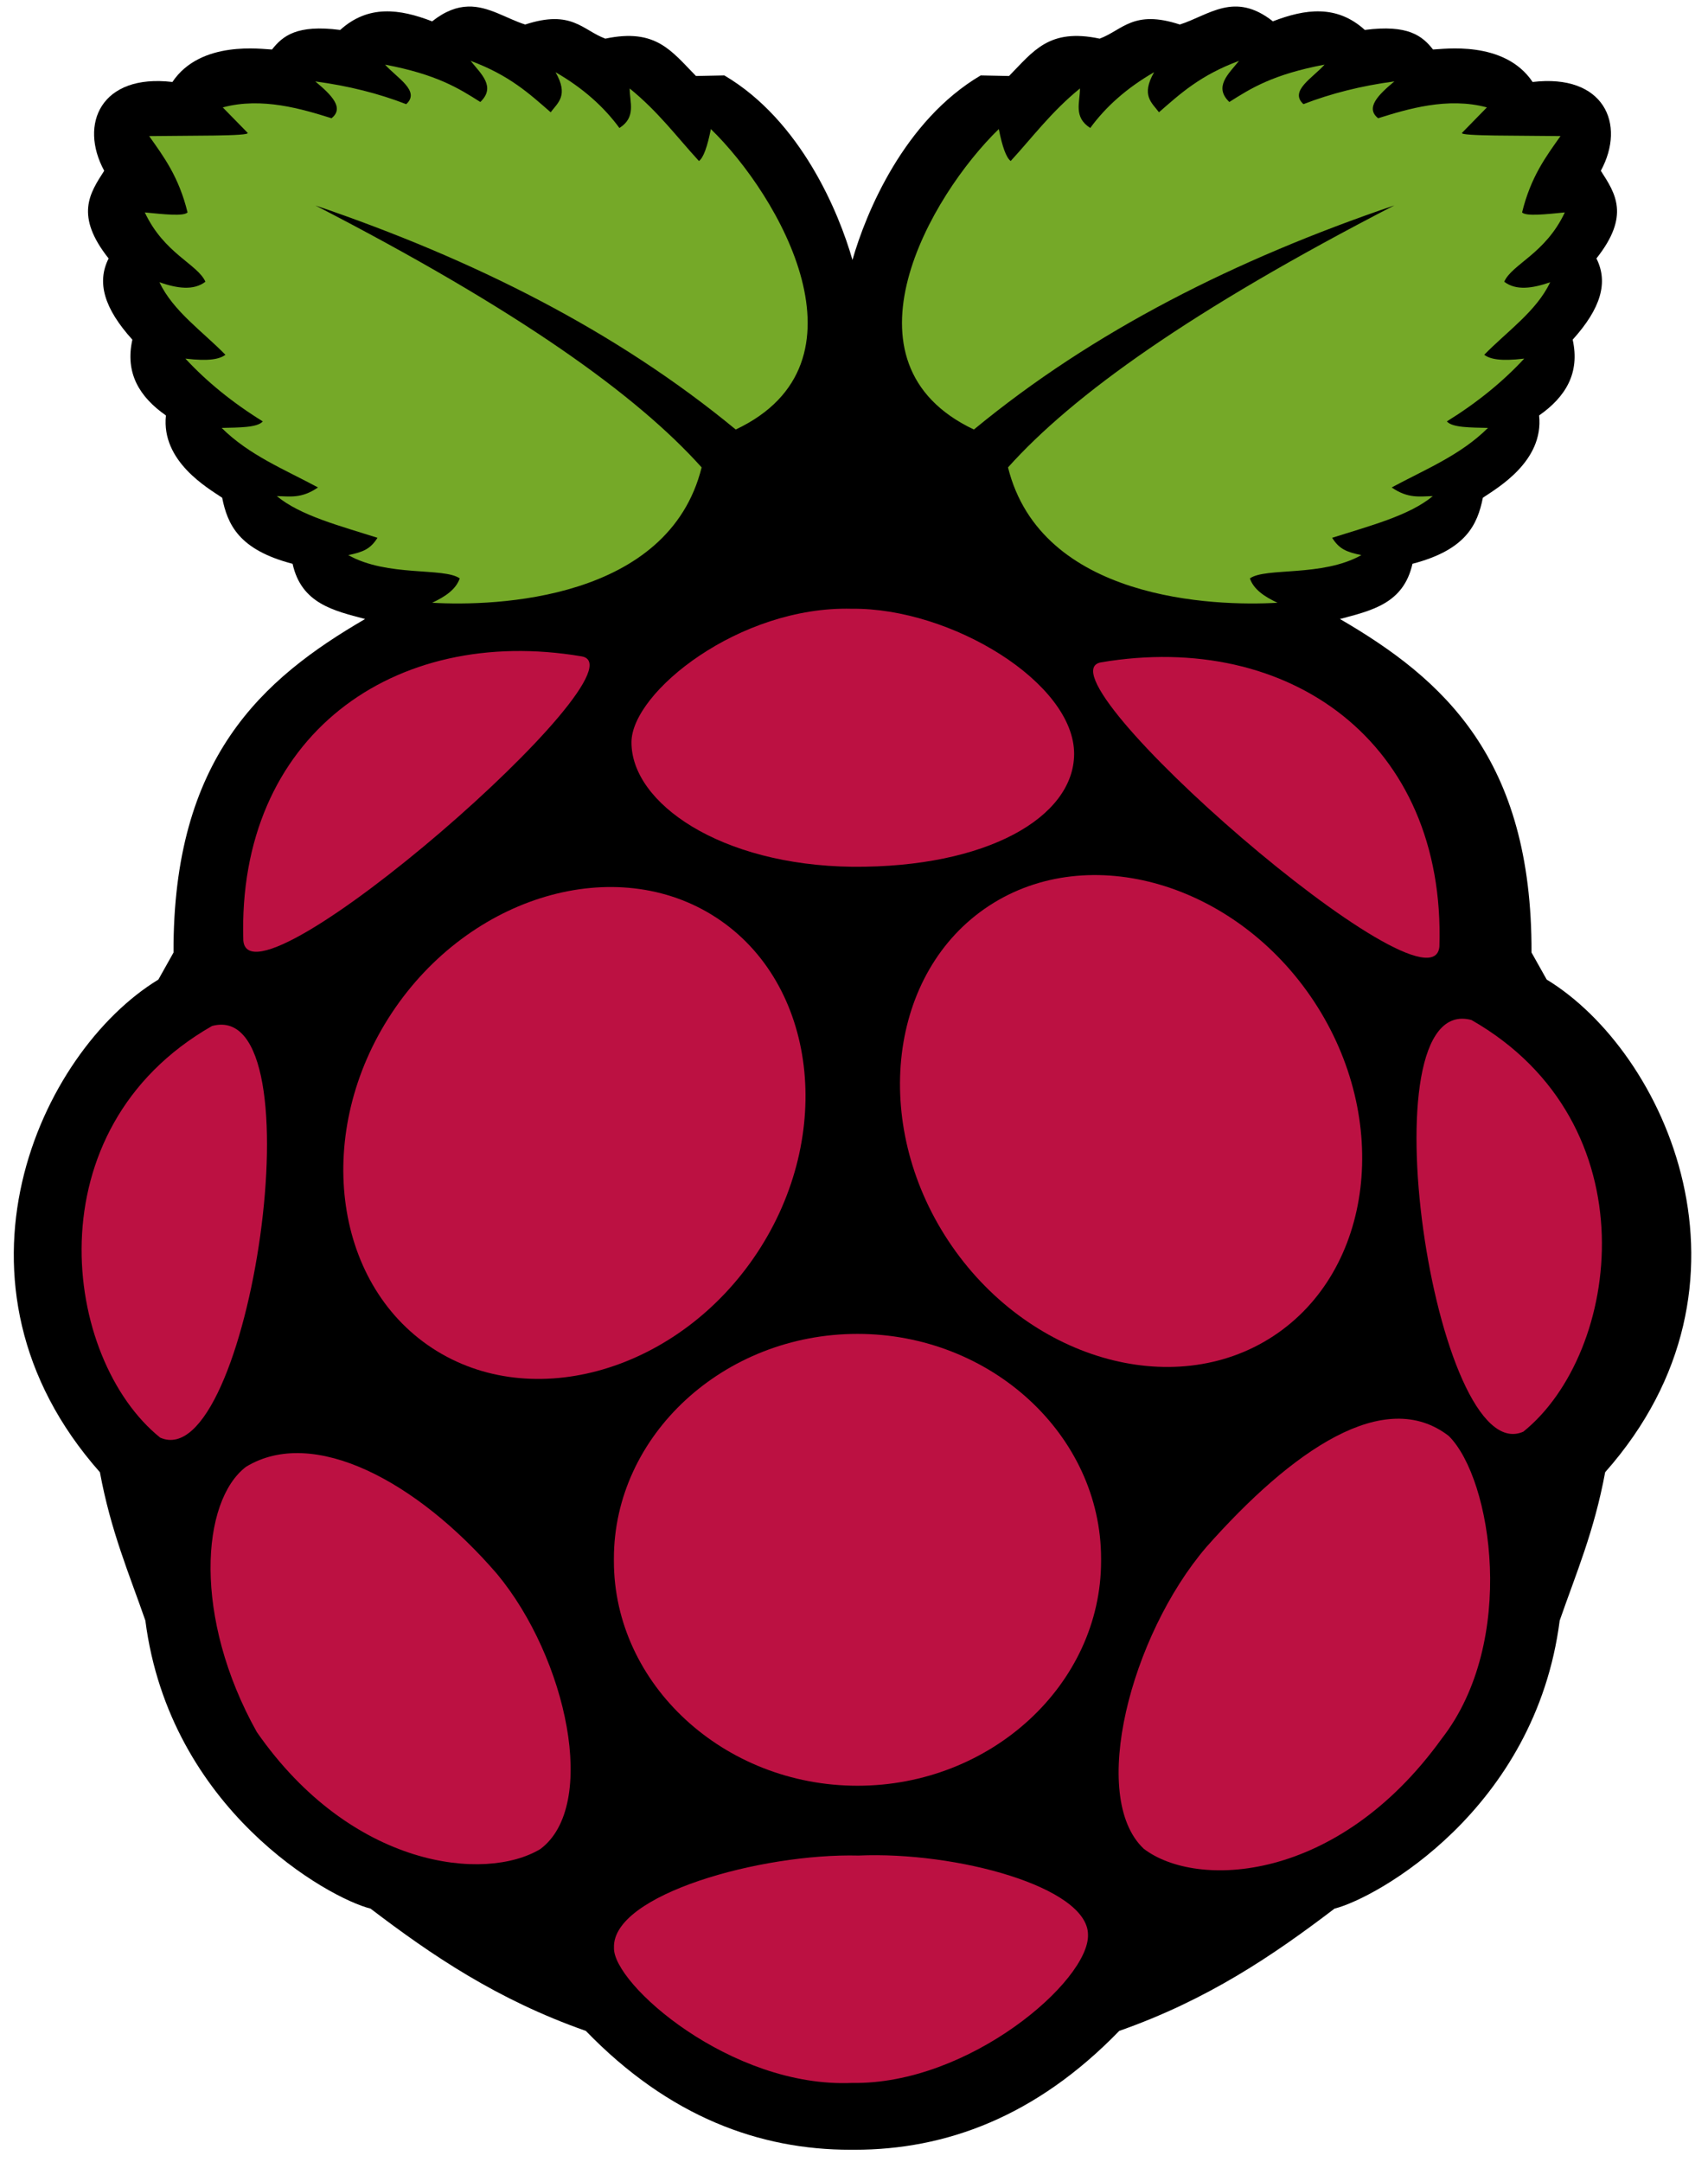
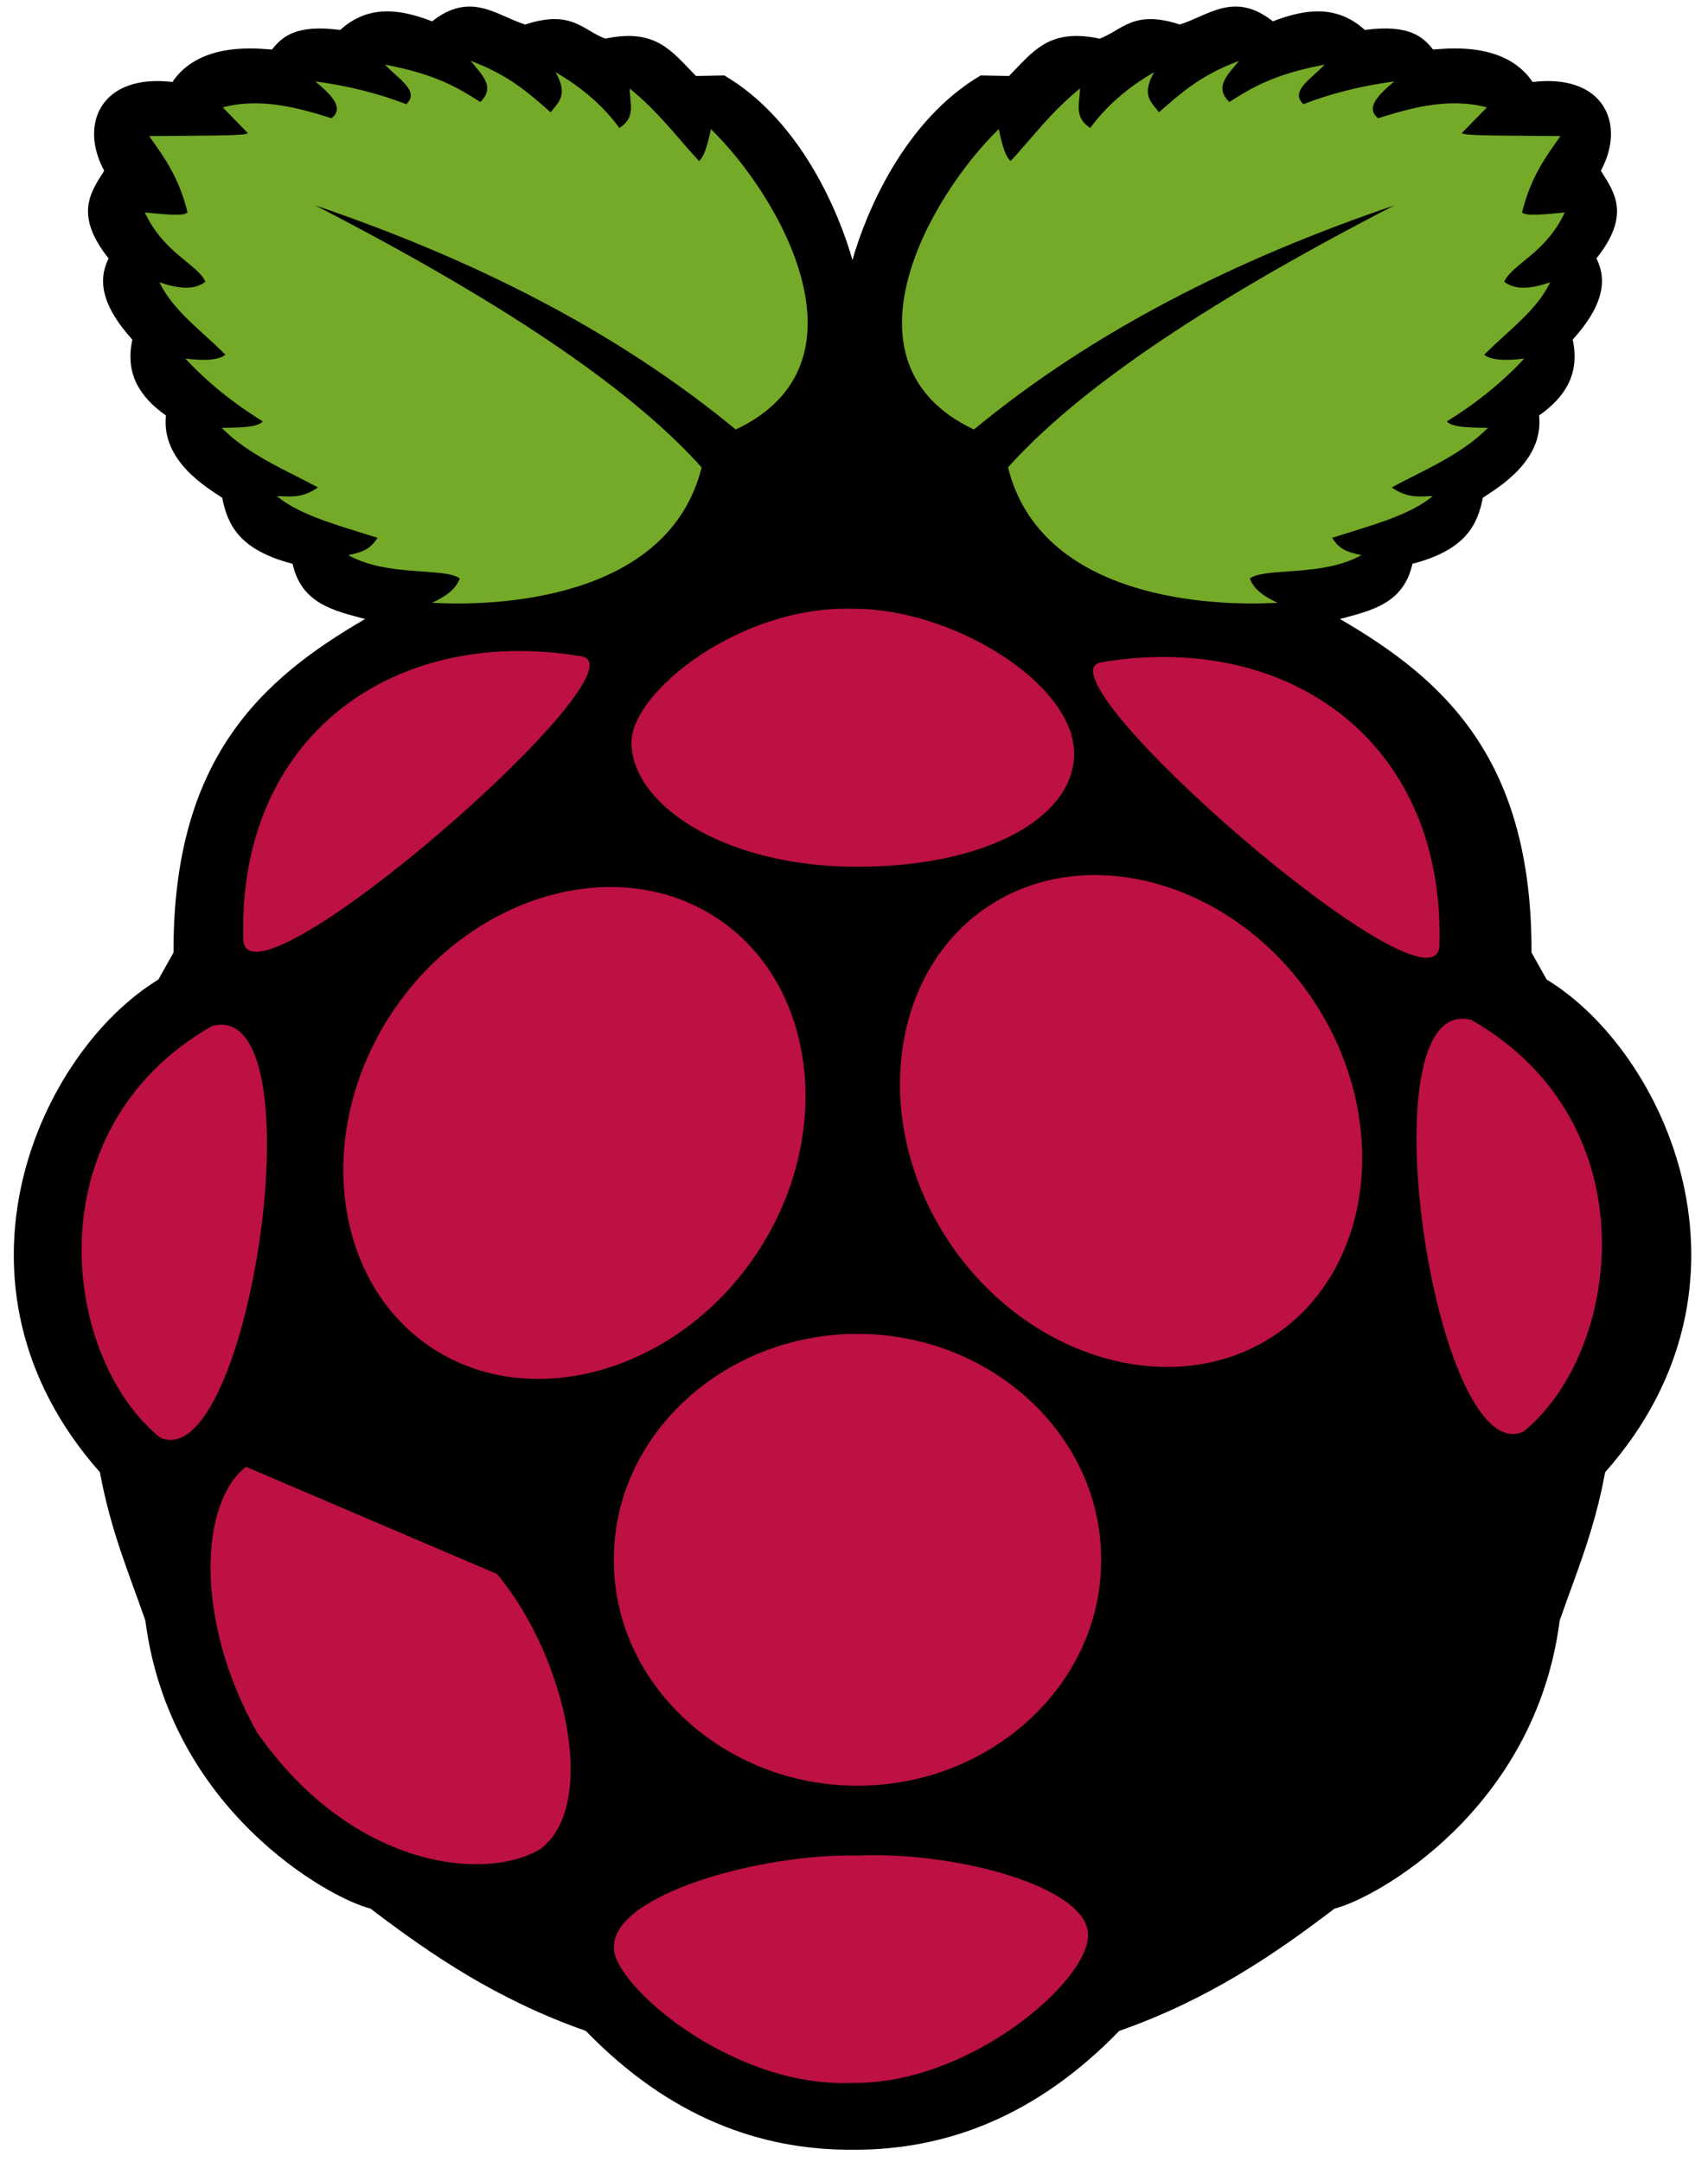
<svg xmlns="http://www.w3.org/2000/svg" width="100%" height="100%" viewBox="0 0 83 105" version="1.1" xml:space="preserve" style="fill-rule:evenodd;clip-rule:evenodd;stroke-linejoin:round;stroke-miterlimit:2;">
  <g id="logo_rpi">
    <path d="M22.736,0.319c-0.526,0.016 -1.093,0.21 -1.736,0.718c-1.575,-0.608 -3.102,-0.819 -4.468,0.418c-2.109,-0.274 -2.794,0.291 -3.314,0.95c-0.463,-0.01 -3.464,-0.476 -4.84,1.577c-3.459,-0.409 -4.552,2.035 -3.314,4.313c-0.706,1.094 -1.438,2.174 0.214,4.259c-0.585,1.161 -0.222,2.421 1.154,3.945c-0.363,1.633 0.351,2.784 1.632,3.682c-0.24,2.234 2.049,3.532 2.732,3.995c0.262,1.302 0.809,2.53 3.422,3.209c0.431,1.94 2.002,2.275 3.523,2.682c-5.027,2.922 -9.338,6.766 -9.309,16.2l-0.736,1.313c-5.764,3.506 -10.95,14.772 -2.841,23.929c0.53,2.867 1.418,4.926 2.209,7.204c1.183,9.182 8.904,13.482 10.941,13.991c2.984,2.273 6.162,4.429 10.463,5.94c4.054,4.182 8.447,5.775 12.863,5.773c0.065,-0 0.131,0 0.195,-0c4.417,0.002 8.809,-1.591 12.863,-5.773c4.301,-1.511 7.479,-3.667 10.463,-5.94c2.037,-0.509 9.758,-4.809 10.941,-13.991c0.791,-2.278 1.679,-4.337 2.209,-7.204c8.109,-9.158 2.923,-20.425 -2.841,-23.93l-0.737,-1.314c0.029,-9.432 -4.282,-13.277 -9.309,-16.199c1.521,-0.407 3.092,-0.742 3.523,-2.682c2.613,-0.679 3.16,-1.908 3.422,-3.209c0.684,-0.463 2.971,-1.762 2.732,-3.995c1.281,-0.898 1.995,-2.05 1.632,-3.682c1.376,-1.524 1.739,-2.784 1.154,-3.945c1.652,-2.084 0.919,-3.164 0.214,-4.258c1.238,-2.279 0.145,-4.723 -3.315,-4.313c-1.376,-2.054 -4.376,-1.587 -4.84,-1.578c-0.52,-0.659 -1.205,-1.223 -3.314,-0.95c-1.365,-1.236 -2.892,-1.025 -4.468,-0.418c-1.87,-1.476 -3.108,-0.293 -4.522,0.155c-2.264,-0.74 -2.782,0.273 -3.895,0.686c-2.469,-0.522 -3.22,0.614 -4.404,1.814l-1.377,-0.028c-3.725,2.196 -5.576,6.666 -6.232,8.964c-0.656,-2.299 -2.502,-6.769 -6.226,-8.964l-1.378,0.028c-1.185,-1.2 -1.936,-2.336 -4.405,-1.814c-1.113,-0.413 -1.629,-1.426 -3.895,-0.686c-0.928,-0.294 -1.782,-0.904 -2.786,-0.873l0.001,0.001Z" style="fill-rule:nonzero;" />
    <path d="M15.32,9.976c9.883,5.095 15.628,9.217 18.776,12.727c-1.612,6.461 -10.021,6.756 -13.096,6.574c0.63,-0.293 1.155,-0.644 1.341,-1.183c-0.771,-0.548 -3.507,-0.058 -5.417,-1.131c0.734,-0.152 1.077,-0.3 1.42,-0.841c-1.804,-0.576 -3.748,-1.072 -4.891,-2.025c0.617,0.008 1.193,0.138 1.999,-0.421c-1.616,-0.871 -3.341,-1.561 -4.681,-2.892c0.836,-0.021 1.737,-0.008 1.999,-0.316c-1.48,-0.916 -2.728,-1.935 -3.761,-3.05c1.17,0.141 1.663,0.02 1.946,-0.184c-1.118,-1.145 -2.533,-2.112 -3.208,-3.524c0.868,0.3 1.663,0.414 2.235,-0.026c-0.38,-0.857 -2.008,-1.363 -2.945,-3.366c0.914,0.089 1.884,0.2 2.077,0c-0.424,-1.728 -1.152,-2.7 -1.866,-3.707c1.957,-0.029 4.92,0.008 4.786,-0.158l-1.209,-1.236c1.91,-0.514 3.866,0.083 5.285,0.526c0.637,-0.503 -0.011,-1.139 -0.789,-1.788c1.624,0.217 3.092,0.59 4.418,1.105c0.709,-0.64 -0.46,-1.28 -1.026,-1.92c2.509,0.476 3.572,1.145 4.628,1.814c0.767,-0.734 0.044,-1.358 -0.473,-1.998c1.892,0.701 2.866,1.605 3.892,2.498c0.348,-0.469 0.884,-0.813 0.237,-1.946c1.343,0.774 2.354,1.687 3.103,2.709c0.831,-0.529 0.495,-1.253 0.499,-1.92c1.396,1.135 2.282,2.344 3.366,3.524c0.219,-0.159 0.41,-0.699 0.579,-1.552c3.33,3.231 8.035,11.368 1.209,14.594c-5.809,-4.791 -12.747,-8.273 -20.435,-10.886l0.002,-0.001Z" style="fill:#75a928;fill-rule:nonzero;" />
    <path d="M67.758,9.976c-9.882,5.096 -15.627,9.216 -18.774,12.727c1.612,6.461 10.02,6.756 13.095,6.574c-0.629,-0.293 -1.155,-0.644 -1.341,-1.183c0.772,-0.548 3.507,-0.058 5.417,-1.131c-0.734,-0.152 -1.077,-0.3 -1.42,-0.841c1.805,-0.576 3.748,-1.072 4.891,-2.025c-0.617,0.008 -1.193,0.138 -1.998,-0.421c1.616,-0.871 3.341,-1.561 4.68,-2.892c-0.835,-0.021 -1.736,-0.008 -1.998,-0.316c1.479,-0.916 2.727,-1.935 3.76,-3.05c-1.169,0.141 -1.663,0.02 -1.946,-0.184c1.119,-1.145 2.534,-2.112 3.208,-3.524c-0.868,0.3 -1.662,0.414 -2.235,-0.026c0.38,-0.857 2.008,-1.363 2.945,-3.366c-0.914,0.089 -1.883,0.2 -2.077,0c0.425,-1.729 1.153,-2.701 1.867,-3.708c-1.956,-0.029 -4.92,0.008 -4.786,-0.157l1.21,-1.236c-1.911,-0.515 -3.866,0.082 -5.286,0.526c-0.637,-0.503 0.011,-1.139 0.789,-1.789c-1.624,0.217 -3.091,0.591 -4.418,1.105c-0.708,-0.64 0.461,-1.28 1.026,-1.92c-2.509,0.476 -3.572,1.145 -4.628,1.815c-0.767,-0.735 -0.044,-1.359 0.473,-1.999c-1.892,0.701 -2.866,1.605 -3.892,2.498c-0.348,-0.469 -0.883,-0.813 -0.236,-1.946c-1.344,0.775 -2.355,1.687 -3.103,2.709c-0.831,-0.529 -0.496,-1.253 -0.5,-1.92c-1.396,1.136 -2.282,2.344 -3.366,3.524c-0.218,-0.159 -0.41,-0.698 -0.578,-1.552c-3.33,3.231 -8.036,11.368 -1.21,14.595c5.806,-4.792 12.743,-8.275 20.432,-10.887l-0.001,0Z" style="fill:#75a928;fill-rule:nonzero;" />
    <path d="M53.507,75.763c0,0.019 0,0.038 0,0.057c0,5.988 -5.343,10.916 -11.837,10.916c-6.495,0 -11.838,-4.928 -11.838,-10.916c-0,-0.019 -0,-0.038 -0,-0.057c-0,-0.02 -0,-0.039 -0,-0.058c-0,-5.988 5.343,-10.916 11.838,-10.916c6.494,0 11.837,4.928 11.837,10.916c0,0.019 0,0.038 0,0.058Z" style="fill:#bc1142;fill-rule:nonzero;" />
    <path d="M34.82,44.579c4.872,3.193 5.764,10.537 1.975,16.27c-3.789,5.734 -10.916,7.825 -15.788,4.633c-4.872,-3.192 -5.764,-10.537 -1.975,-16.27c3.789,-5.733 10.916,-7.825 15.788,-4.633Z" style="fill:#bc1142;fill-rule:nonzero;" />
    <path d="M48.059,43.998c-4.872,3.192 -5.764,10.536 -1.975,16.27c3.789,5.733 10.916,7.824 15.788,4.632c4.872,-3.192 5.763,-10.536 1.975,-16.27c-3.789,-5.733 -10.916,-7.824 -15.788,-4.632Z" style="fill:#bc1142;fill-rule:nonzero;" />
    <path d="M10.305,49.833c5.296,-1.419 1.788,21.909 -2.521,19.995c-4.74,-3.812 -6.266,-14.977 2.521,-19.995Z" style="fill:#bc1142;fill-rule:nonzero;" />
    <path d="M71.505,49.543c-5.297,-1.42 -1.788,21.91 2.521,19.996c4.739,-3.813 6.266,-14.978 -2.521,-19.996Z" style="fill:#bc1142;fill-rule:nonzero;" />
    <path d="M53.511,32.17c9.14,-1.543 16.744,3.887 16.437,13.797c-0.3,3.799 -19.804,-13.231 -16.437,-13.797Z" style="fill:#bc1142;fill-rule:nonzero;" />
    <path d="M28.26,31.88c-9.139,-1.544 -16.743,3.887 -16.436,13.797c0.3,3.799 19.804,-13.232 16.436,-13.797Z" style="fill:#bc1142;fill-rule:nonzero;" />
    <path d="M41.388,29.568c-5.454,-0.141 -10.689,4.049 -10.702,6.479c-0.015,2.953 4.313,5.977 10.74,6.054c6.563,0.047 10.75,-2.421 10.771,-5.468c0.024,-3.453 -5.968,-7.118 -10.809,-7.065l0,0Z" style="fill:#bc1142;fill-rule:nonzero;" />
    <path d="M41.722,90.127c4.755,-0.208 11.137,1.531 11.149,3.839c0.079,2.24 -5.787,7.303 -11.465,7.205c-5.88,0.254 -11.646,-4.817 -11.57,-6.574c-0.088,-2.577 7.16,-4.589 11.886,-4.47Z" style="fill:#bc1142;fill-rule:nonzero;" />
-     <path d="M24.156,76.452c3.386,4.079 4.929,11.246 2.104,13.358c-2.673,1.613 -9.165,0.949 -13.779,-5.68c-3.112,-5.562 -2.711,-11.222 -0.526,-12.885c3.267,-1.99 8.315,0.698 12.201,5.207l-0,-0Z" style="fill:#bc1142;fill-rule:nonzero;" />
-     <path d="M58.609,75.159c-3.663,4.291 -5.703,12.117 -3.03,14.637c2.555,1.959 9.414,1.685 14.481,-5.346c3.679,-4.722 2.447,-12.607 0.345,-14.701c-3.122,-2.415 -7.604,0.675 -11.796,5.409l0,0.001Z" style="fill:#bc1142;fill-rule:nonzero;" />
+     <path d="M24.156,76.452c3.386,4.079 4.929,11.246 2.104,13.358c-2.673,1.613 -9.165,0.949 -13.779,-5.68c-3.112,-5.562 -2.711,-11.222 -0.526,-12.885l-0,-0Z" style="fill:#bc1142;fill-rule:nonzero;" />
  </g>
</svg>